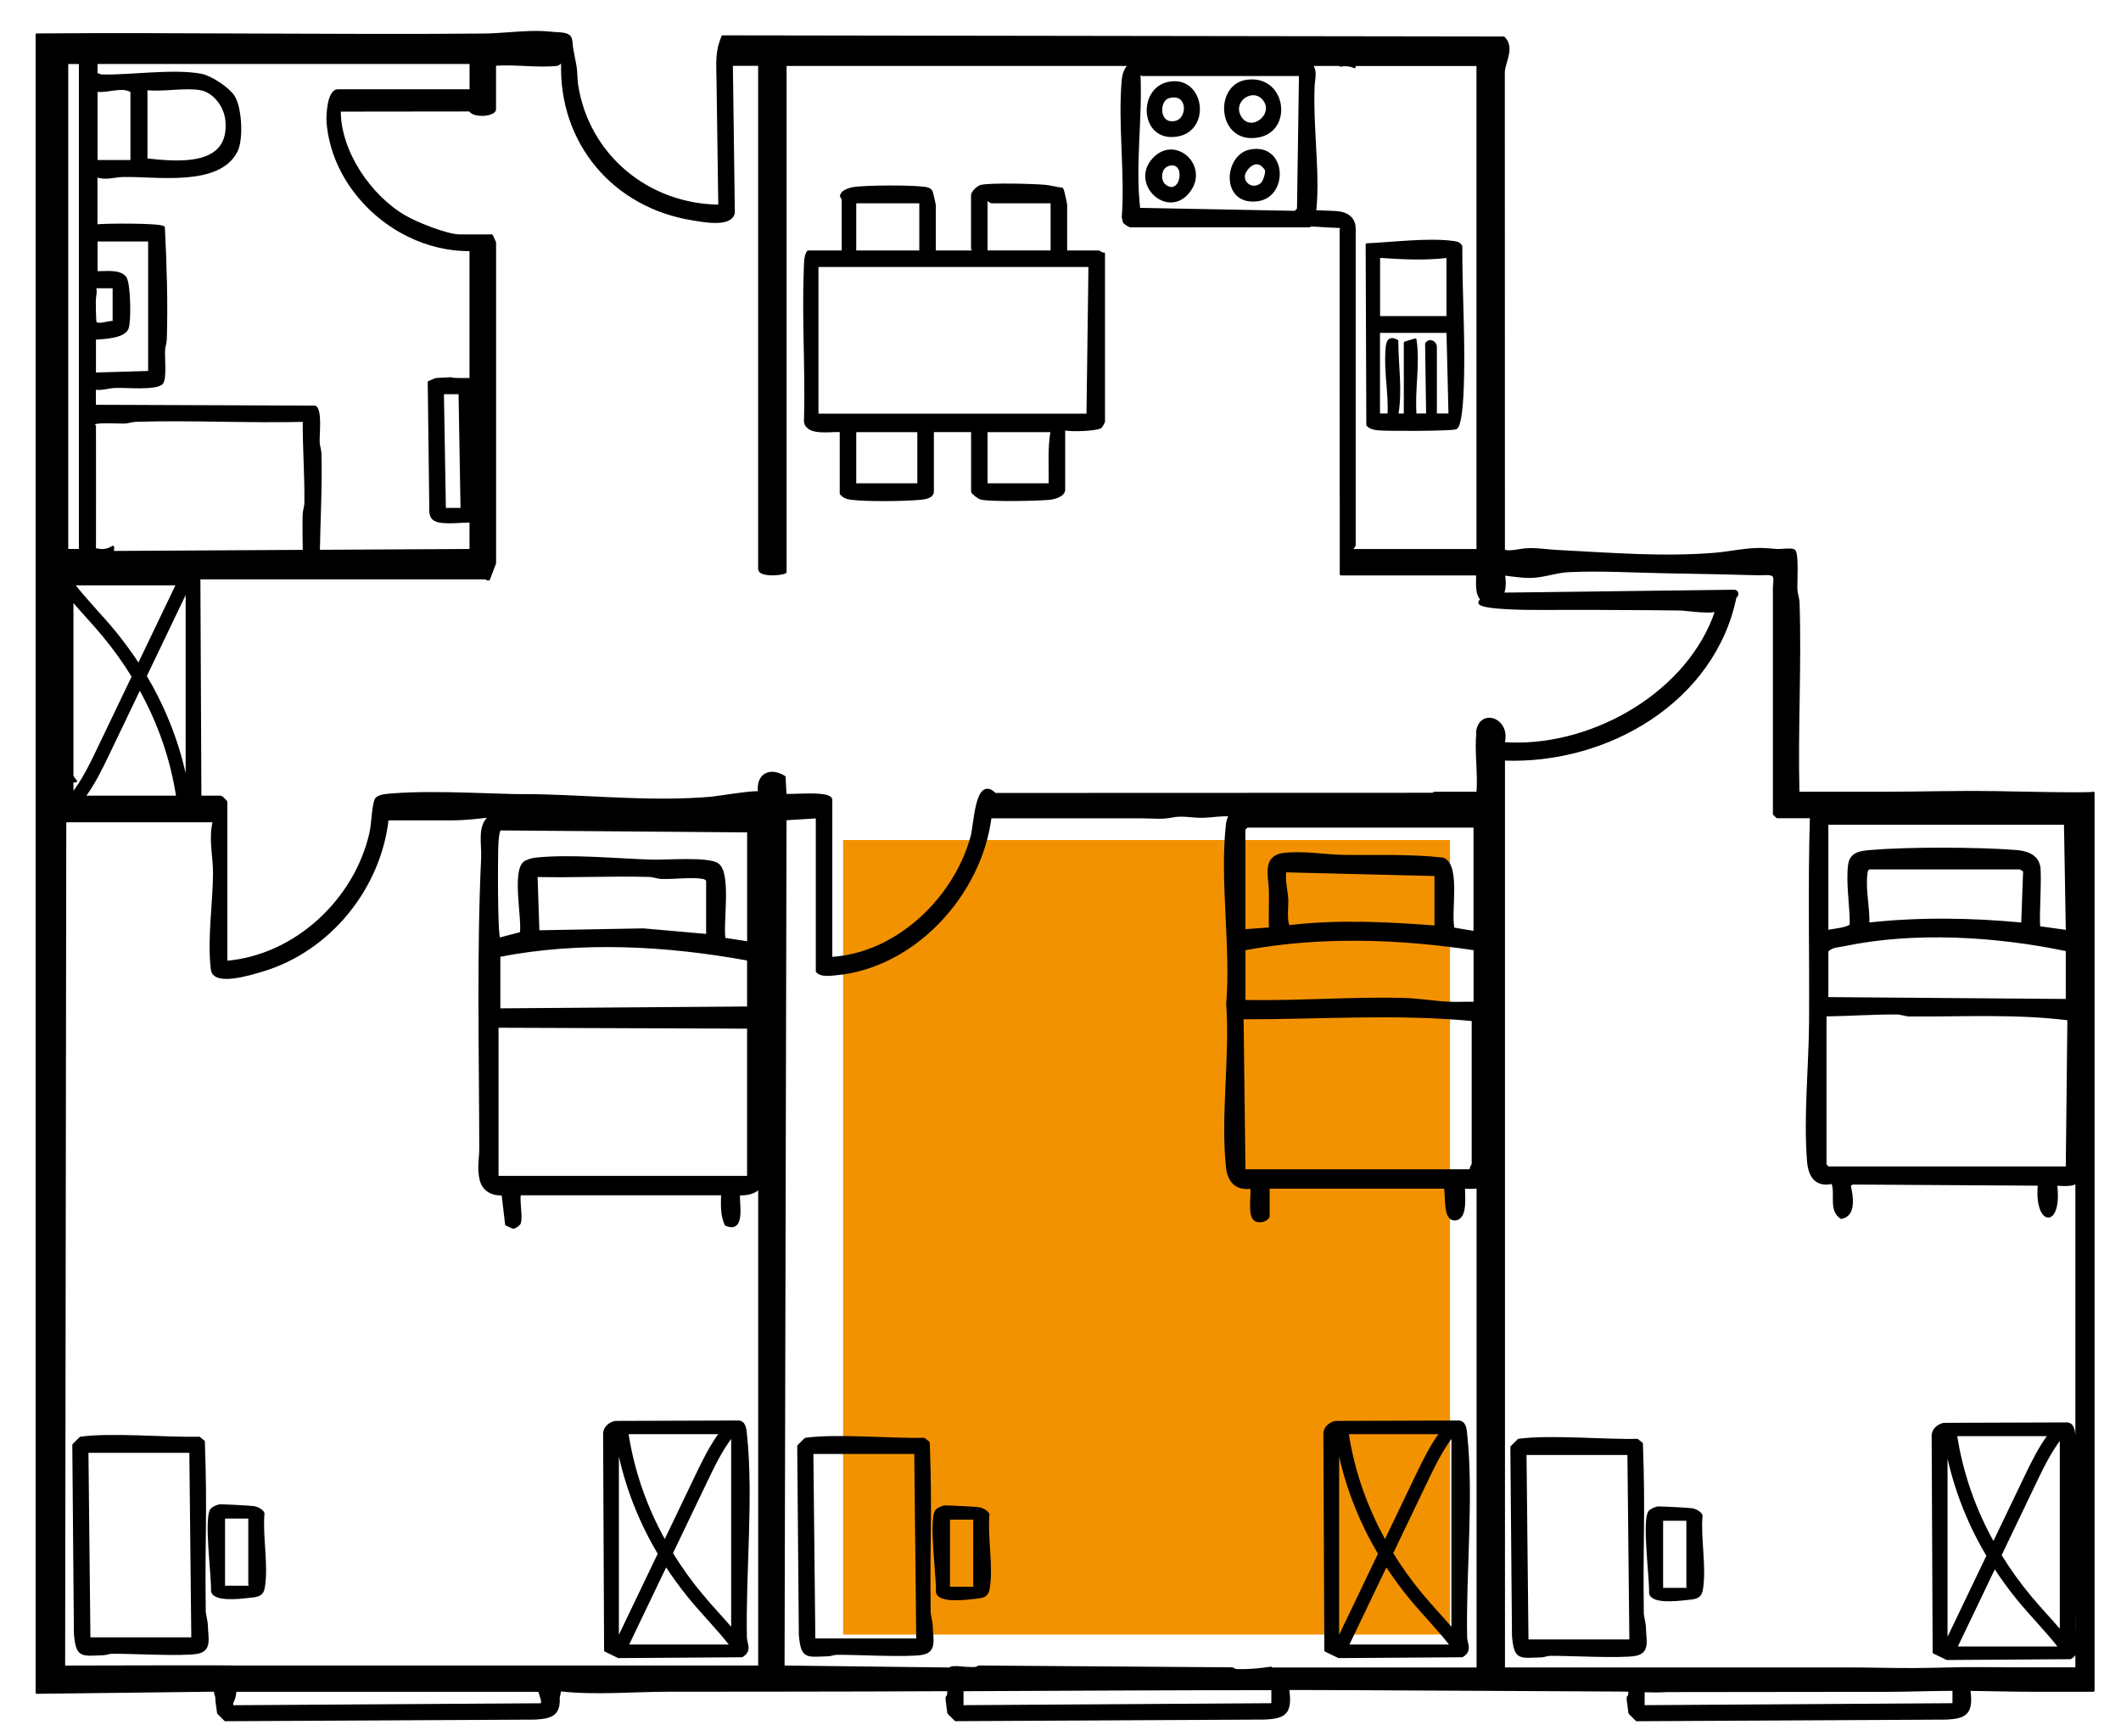
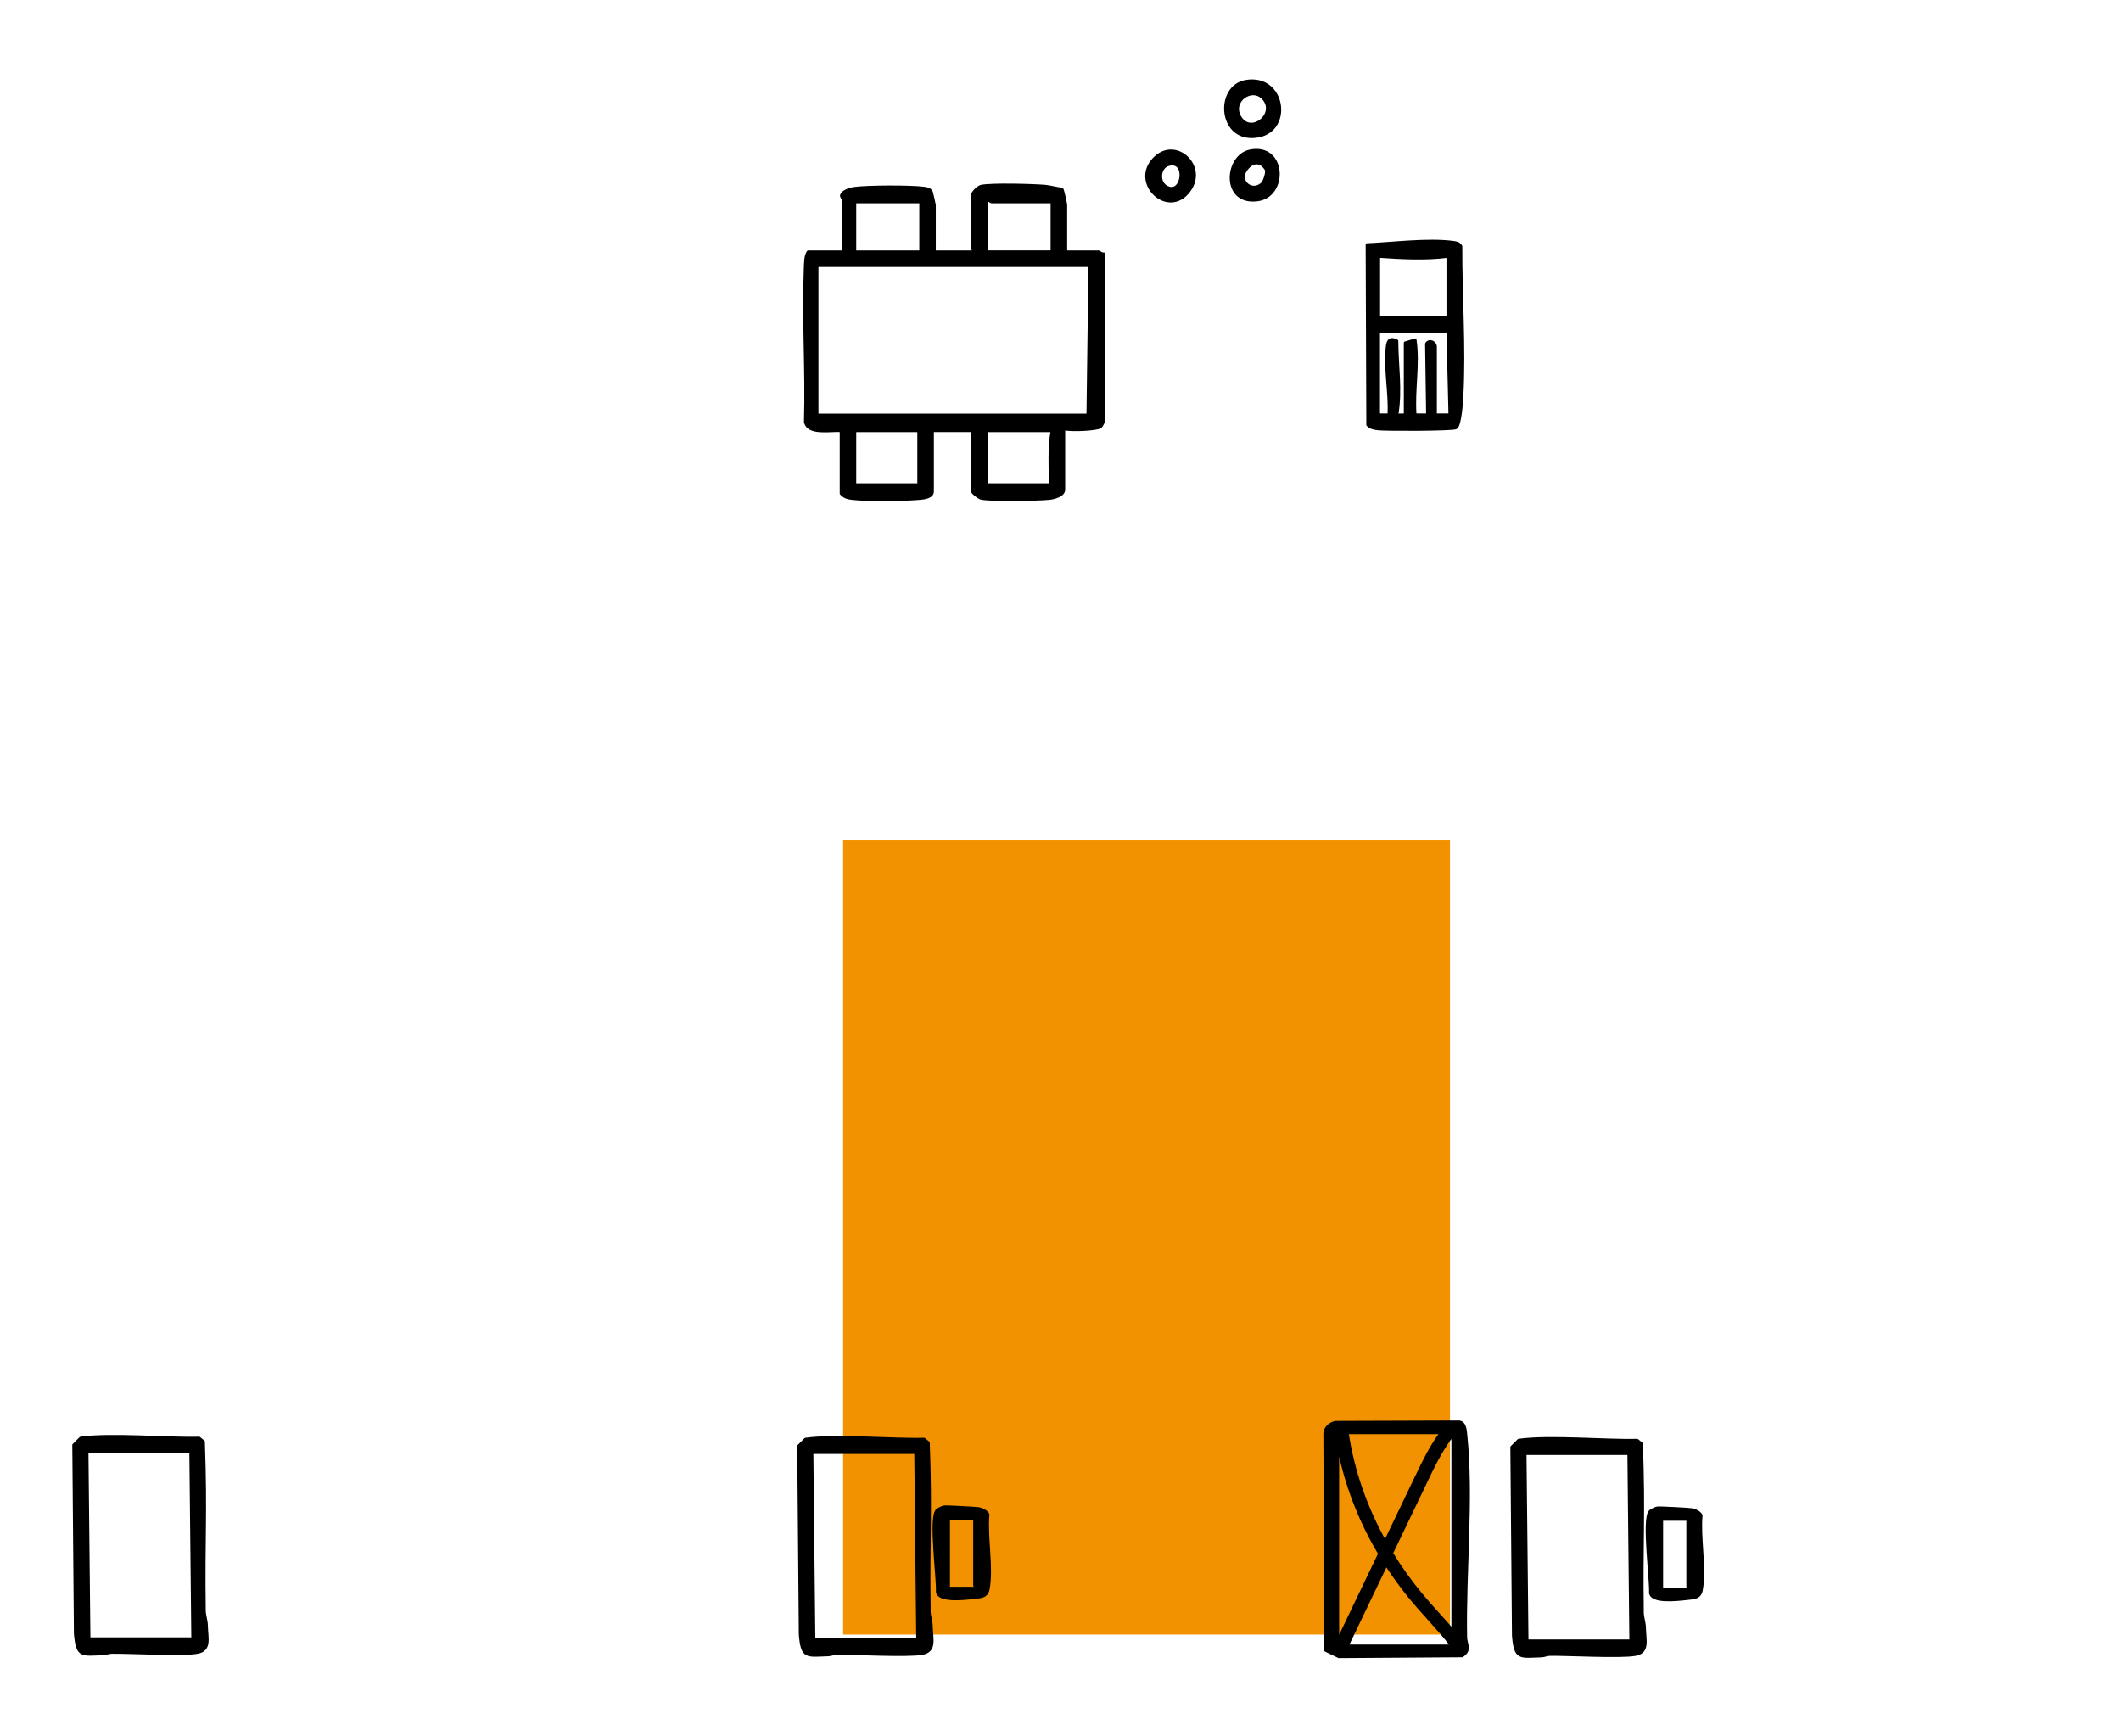
<svg xmlns="http://www.w3.org/2000/svg" id="Ebene_1" data-name="Ebene 1" viewBox="0 0 408.65 334.4">
  <rect x="162.44" y="161.83" width="116.93" height="153.07" style="fill: #f39200;" />
  <g>
    <path d="M211.69,48.5h-6.33v-9.01c0-.24-.6-2.99-.74-3.09-1.09-.1-2.21-.46-3.29-.55-2.43-.2-10.15-.41-12.26,0-.64.13-1.73,1.22-1.73,1.72v10.35c0,.12.49.29.38.58h-7.67v-9.01c0-.13-.51-2.36-.57-2.49-.3-.64-.9-.7-1.52-.78-2.55-.33-10.86-.31-13.4.05-.79.11-1.57.37-2.19.9l-.27.46c-.04.35.32.61.32.71v10.16h-6.71c-.57.68-.55,2.26-.59,3.24-.39,9.81.32,19.71.03,29.53.49,2.55,4.98,1.56,6.89,1.73v12.08c.59.68,1.24.87,2.1.97,3.07.36,9.91.28,13.06,0,.83-.07,2.48-.24,2.48-1.36v-11.69h7.67v11.69c0,.25,1.23,1.24,1.73,1.33,2.14.41,10.6.25,13.04.03.96-.09,2.86-.56,2.86-1.74v-11.69c1.15.4,6.46.16,7.09-.38.1-.09.58-.9.58-.96v-32.4c-.38.12-.83-.38-.96-.38ZM190.02,38.53c.41-.14.84.38.96.38h11.69v9.58h-12.65v-9.97ZM164.72,38.92h12.65v9.58h-12.65v-9.58ZM176.99,93.36h-12.27v-10.35h12.27v10.35ZM202.29,93.36h-12.27v-10.35h12.65c-.62,3.41-.32,6.9-.38,10.35ZM209.58,79.94h-52.14v-28.75h52.52l-.38,28.75Z" style="stroke: #000; stroke-linecap: round; stroke-linejoin: round; stroke-width: .5px;" />
    <path d="M265.45,82.65c1.61.18,14.32.16,15.06-.2.85-.41,1.12-4.99,1.19-6.24.5-9.51-.25-19.23-.21-28.75-.36-.65-.88-.71-1.55-.8-4.9-.63-11.59.24-16.57.46l.13,34.74c.52.58,1.22.7,1.95.78ZM265.65,49.42c4.46.29,8.84.56,13.29,0v11.73h-13.29v-11.73ZM265.65,63.88h13.29l.39,16.03h-2.74v-13.1c0-.84-1.14-1.51-1.77-.59l.2,13.69h-2.35c-.36-4.86.71-9.68,0-14.46l-1.95.59v13.88h-1.56c.83-4.8.01-9.43,0-14.24-1.77-.93-1.88.48-1.98,1.9-.28,4.13.6,8.21.41,12.33h-1.96v-16.03Z" style="stroke: #000; stroke-linecap: round; stroke-linejoin: round; stroke-width: .5px;" />
    <path d="M316.46,310.55c-.19-14.24.34-18.21-.17-32.42l-.85-.69c-5.98.17-16.91-.84-22.85,0l-1.34,1.34.31,36.34c.38,4.61,1.27,4.04,5.44,3.92.46-.01,1.02-.27,1.63-.29,3.17-.06,13.73.54,16.49,0,2.59-.5,1.79-2.8,1.75-5.18-.02-1.01-.4-1.94-.42-3.03ZM294.24,316.09l-.38-36.04h19.94l.38,36.04h-19.94Z" style="stroke: #000; stroke-linecap: round; stroke-linejoin: round; stroke-width: .5px;" />
    <path d="M327.78,291.96c-.19-.54-1.11-1.02-1.73-1.14-.52-.1-6.33-.41-6.73-.34-.41.07-1.23.46-1.46.74-1.32,1.59.25,13,.11,15.67.31,1.86,5.08,1.32,6.9,1.12,1.61-.18,2.68-.15,2.96-1.73.76-4.2-.45-9.95-.05-14.33ZM325.55,306.15h-5.37v-13.43h4.98v12.94c0,.1.49.25.38.49Z" style="stroke: #000; stroke-linecap: round; stroke-linejoin: round; stroke-width: .5px;" />
    <path d="M179.06,310.35c-.19-14.24.34-18.21-.17-32.42l-.85-.69c-5.98.17-16.91-.84-22.85,0l-1.34,1.34.31,36.33c.38,4.61,1.27,4.04,5.44,3.92.46-.01,1.02-.27,1.63-.28,3.17-.06,13.73.54,16.49,0,2.59-.5,1.79-2.8,1.75-5.18-.02-1.01-.4-1.94-.42-3.03ZM156.84,315.89l-.38-36.04h19.94l.38,36.04h-19.94Z" style="stroke: #000; stroke-linecap: round; stroke-linejoin: round; stroke-width: .5px;" />
    <path d="M190.38,291.76c-.19-.54-1.11-1.02-1.73-1.14-.52-.1-6.33-.41-6.73-.34-.41.07-1.23.46-1.46.74-1.32,1.59.25,13,.11,15.67.31,1.86,5.08,1.33,6.9,1.12,1.61-.18,2.68-.15,2.96-1.73.76-4.2-.45-9.95-.05-14.33ZM188.15,305.94h-5.37v-13.43h4.98v12.94c0,.1.49.25.38.49Z" style="stroke: #000; stroke-linecap: round; stroke-linejoin: round; stroke-width: .5px;" />
    <path d="M39.39,310.14c-.19-14.24.34-18.21-.17-32.42l-.85-.69c-5.98.17-16.91-.84-22.85,0l-1.34,1.34.31,36.34c.38,4.61,1.27,4.04,5.44,3.92.46-.01,1.02-.27,1.63-.28,3.17-.06,13.73.54,16.49,0,2.59-.5,1.79-2.8,1.75-5.18-.02-1.01-.4-1.94-.42-3.03ZM17.17,315.68l-.38-36.04h19.94l.38,36.04h-19.94Z" style="stroke: #000; stroke-linecap: round; stroke-linejoin: round; stroke-width: .5px;" />
-     <path d="M50.71,291.55c-.19-.54-1.11-1.02-1.73-1.14-.52-.1-6.33-.41-6.73-.34-.41.07-1.23.46-1.46.74-1.32,1.59.25,13,.11,15.67.31,1.86,5.08,1.33,6.9,1.12,1.61-.18,2.68-.15,2.96-1.73.76-4.2-.45-9.95-.05-14.33ZM48.48,305.73h-5.37v-13.43h4.98v12.94c0,.1.49.25.38.49Z" style="stroke: #000; stroke-linecap: round; stroke-linejoin: round; stroke-width: .5px;" />
-     <path d="M143.68,276.48c-.1-.96-.15-2.7-1.63-2.57l-23.52.08c-1.21.27-2.05,1.15-2.08,2.19l.19,41.78,2.53,1.22,23.77-.16c1.78-1.1.73-2.28.71-3.61-.24-12.4,1.29-26.88.03-38.94ZM138.86,276.04c-1.9,2.56-3.26,5.35-4.6,8.14-1.74,3.63-3.48,7.26-5.22,10.89-.31.66-.63,1.31-.94,1.97-3.73-6.63-6.18-13.75-7.28-21h18.04ZM118.99,316.04v-37.91c1.23,6.68,3.55,13.18,6.95,19.34.34.62.7,1.23,1.06,1.85-2.67,5.57-5.34,11.14-8.01,16.72ZM120.83,317.07s0,0,0-.01c2.49-5.2,4.99-10.41,7.48-15.61,1.34,2.07,2.8,4.08,4.37,6.03,2.64,3.26,5.7,6.28,8.25,9.59h-20.11ZM141.12,314.06c-1.96-2.31-4.09-4.52-6.02-6.85-2.12-2.55-4.03-5.22-5.72-7.98.5-1.04.99-2.07,1.49-3.11,1.65-3.44,3.3-6.89,4.95-10.33,1.54-3.21,3.04-6.42,5.3-9.33v37.6Z" style="stroke: #000; stroke-linecap: round; stroke-linejoin: round; stroke-width: .5px;" />
    <path d="M282.45,276.48c-.1-.96-.15-2.7-1.63-2.57l-23.52.08c-1.21.27-2.05,1.15-2.08,2.19l.19,41.78,2.53,1.22,23.77-.16c1.78-1.1.73-2.28.71-3.61-.24-12.4,1.29-26.88.03-38.94ZM277.63,276.04c-1.9,2.56-3.26,5.35-4.6,8.14-1.74,3.63-3.48,7.26-5.22,10.89-.31.66-.63,1.31-.94,1.97-3.73-6.63-6.18-13.75-7.28-21h18.04ZM257.76,316.04v-37.91c1.23,6.68,3.55,13.18,6.95,19.34.34.62.7,1.23,1.06,1.85-2.67,5.57-5.34,11.14-8.01,16.72ZM259.6,317.07s0,0,0-.01c2.49-5.2,4.99-10.41,7.48-15.61,1.34,2.07,2.8,4.08,4.37,6.03,2.64,3.26,5.7,6.28,8.25,9.59h-20.11ZM279.89,314.06c-1.96-2.31-4.09-4.52-6.02-6.85-2.12-2.55-4.03-5.22-5.72-7.98.5-1.04.99-2.07,1.49-3.11,1.65-3.44,3.3-6.89,4.95-10.33,1.54-3.21,3.04-6.42,5.3-9.33v37.6Z" style="stroke: #000; stroke-linecap: round; stroke-linejoin: round; stroke-width: .5px;" />
    <path d="M242.58,26.2c6.39-1.3,4.87-11.76-2.5-10.56-6.02.98-5.24,12.14,2.5,10.56ZM243.51,19.12c2.39,2.97-2.44,6.76-4.51,3.56-2.06-3.18,2.35-6.24,4.51-3.56Z" style="stroke: #000; stroke-linecap: round; stroke-linejoin: round; stroke-width: .5px;" />
-     <path d="M225.73,26.15c7.62-.04,6.4-11.57-.61-10.13-5.43,1.11-5.24,10.16.61,10.13ZM225.1,18.7c4.02-1.23,4.12,4.26,1.37,4.84-3.46.73-3.47-4.2-1.37-4.84Z" style="stroke: #000; stroke-linecap: round; stroke-linejoin: round; stroke-width: .5px;" />
    <path d="M240.84,29.06c-4.79.97-5.43,10.33,1.41,9.47,5.83-.74,5.42-10.85-1.41-9.47ZM243.15,35.39c-1.92,1.76-4.58-.44-3.15-2.56,1.15-1.71,2.81-2.03,3.96-.13.18.63-.39,2.31-.81,2.7Z" style="stroke: #000; stroke-linecap: round; stroke-linejoin: round; stroke-width: .5px;" />
    <path d="M229.22,36.62c3.24-4.62-2.51-10.02-6.55-6.36-5.25,4.75,2.46,12.19,6.55,6.36ZM225.11,31.73c3.79-1.11,2.71,6.26-.49,4.17-1.53-1-1.18-3.68.49-4.17Z" style="stroke: #000; stroke-linecap: round; stroke-linejoin: round; stroke-width: .5px;" />
-     <path d="M383.93,152.66c-6.97-.12-13.95.12-20.92.12-5.02,0-10.03,0-15.05,0h-1.51c-.32-12.18.42-24.45.02-36.63-.03-.91-.37-1.74-.42-2.65-.06-1.24.33-6.97-.42-7.44-.49-.31-2.47,0-3.12-.04-1.11-.07-2.21-.2-3.32-.21-2.86-.02-5.74.66-8.59.91-10.2.87-20.51-.02-30.71-.53-2.09-.12-4.01-.47-6.09-.3-.76.06-3.48.73-4.1.12l-.02-92.23c.21-2.06,1.91-4.73.02-6.5l-150.47-.22s-.4,1.14-.42,1.2c-.75,2.14-.54,4.93-.51,7.18l.13,9.13c.07,4.99.14,9.99.21,14.98,0,0,0,.12,0,.12-13.73-.09-25.38-9.63-27.5-23.3-.19-1.26-.1-2.52-.34-3.78-.21-1.1-.42-2.21-.63-3.31-.12-.63-.02-1.85-.55-2.31-.75-.61-2.34-.48-3.25-.59-1.45-.17-2.91-.2-4.36-.15-2.93.09-5.85.45-8.79.48-27.8.25-58.32-.23-86.11-.02v319.37l34.3-.41c.08.51.19.96.34,1.34-.05.18,0,.76.32,3.01l1.34,1.34,59.72-.31c1.4-.12,3.32-.16,4.07-1.56.37-.69.44-1.57.39-2.5.15-.49.22-1.03.29-1.39,6.75.77,13.99.09,20.8.08,7.35,0,14.69-.01,22.04-.02,10.69,0,21.37-.04,32.06-.09-.07,2.91-.74-.72-.01,4.44l1.34,1.34,59.72-.31c1.4-.12,3.32-.16,4.07-1.56.55-1.03.44-2.49.26-3.89-.01-.08-.02-.16-.03-.24,1.17,0,2.34,0,3.51,0,3.24,0,6.48.02,9.72.03,2.32.01,4.63.04,6.95.04,6.08.03,12.16.06,18.24.09,5.75.03,11.5.06,17.26.09,2.95.01,5.9.03,8.85.05.45,0,.9.02,1.34.03-.09,2.71-.73-.76,0,4.34l1.34,1.34,59.72-.31c1.4-.12,3.32-.16,4.07-1.56.55-1.03.44-2.49.26-3.89,0-.03,0-.06-.01-.09,4.22.05,8.43.18,12.65.18,3.46,0,7.82,0,11.28,0v-172.91c-.01.32-17.86-.09-19.4-.12ZM392.81,166.78c-.47-2.07-2.59-2.64-4.39-2.78-7.37-.57-20.66-.62-27.99,0-2.05.18-3.84.38-4.12,2.69-.43,3.64.37,7.78.32,11.43-.28.83-3.65,1.06-4.61,1.3v-20.79h45.89l.36,20.79-5.36-.74c-.41-.43.32-10.08-.09-11.92ZM359.53,168.48c.06-.52.04-.92.56-1.24h29.04c.18.03.86.38.91.6l-.37,10.15c-9.87-.94-19.88-1.09-29.76,0,.14-3.11-.74-6.41-.38-9.52ZM355.18,182.06c13.65-2.88,29.52-1.89,43.08.96v9.68l-46.24-.36v-9.14c.79-.92,2.06-.91,3.16-1.14ZM365.48,195.19c.85,0,1.63.38,2.48.39,10.19.06,20.55-.53,30.61.75l-.31,28.63h-46.06l-.54-.54v-28.86c4.63-.05,9.17-.4,13.82-.37ZM258.29,12.6c.88-.18,1.84-.09,2.66.28v-.41h23.77v93.55h-24.15c-.15-.42.38-.84.38-.96v-61.08s-.02,0-.03,0c.07-.7-.25-1.48-.73-1.99-1.01-1.07-2.59-1.09-3.95-1.14-.97-.04-1.93-.08-2.9-.11.46-4.39.17-8.84-.06-13.23-.13-2.48-.26-4.96-.29-7.45-.01-1.19,0-2.39.05-3.58.05-1.14.43-2.28-.02-3.39-.09-.21-.21-.43-.34-.63h5.61v.13ZM219.47,14.02c.14-.19.49.38.57.38h30.48l-.38,25.89-.58.58-30.12-.58c-1.01-8.72.48-17.49.03-26.27ZM90.72,12.08v5.37h-23.59c-.67,0-1.35,0-2.02,0-1.84,0-2.03,4.78-1.95,6.04.09,1.31.33,2.64.64,3.92.64,2.58,1.71,5.04,3.1,7.29,2.81,4.54,6.94,8.26,11.73,10.63,3.74,1.85,7.9,2.87,12.08,2.79v25.11l-.48-.16c-5.98.07-.3-.35-6.23,0l-1.34.56.31,25.05c.12.59.16,1.39,1.56,1.71,1.03.23,2.49.19,3.89.11.3-.02.59-.03.87-.05.55-.07,1.03-.14,1.42-.23v.17c-.44,0-.92.03-1.42.06-.04,0-.07,0-.11.01.51-.02,1.02-.04,1.53-.06v5.61l-29.33.16c.1-6.26.48-12.52.3-18.8-.02-.73-.3-1.41-.34-2.15-.07-1.62.51-5.97-.61-6.83l-42.51-.16v-3.42c1.34.23,2.61-.25,3.87-.32,1.93-.11,7.95.52,9.08-.69.73-.77.31-4.96.38-6.29.04-.73.31-1.41.34-2.15.22-7.16-.02-14.4-.37-21.53-.4-.63-11.35-.56-12.99-.35v-9.62c1.82.7,3.42.03,5.11-.01,6.35-.16,18.53,1.98,21.9-4.78,1.13-2.27.84-8.44-.63-10.57-1.06-1.54-4.35-3.71-6.19-4.05-5.44-.99-13.41.27-19.08.15-.37,0-.72-.28-1.1-.29v-2.24h72.18ZM88.98,98.1h-3.32l-.38-22.41h3.32l.38,22.41ZM26.7,128.13c-1.34-2.07-2.8-4.08-4.37-6.03-2.64-3.26-5.7-6.28-8.25-9.59h20.11s0,0,0,.01c-2.49,5.2-4.99,10.41-7.48,15.61ZM26.92,132.53c3.73,6.63,6.18,13.75,7.28,21h-18.04c1.9-2.56,3.26-5.35,4.6-8.14,1.74-3.63,3.48-7.26,5.22-10.89.31-.66.63-1.31.94-1.97ZM19.92,122.36c2.12,2.55,4.03,5.22,5.72,7.98-.5,1.04-.99,2.08-1.49,3.11-1.65,3.44-3.3,6.89-4.95,10.33-1.54,3.21-3.04,6.42-5.3,9.33v-2.63h.7c-.29-.29-.52-.62-.7-1v-33.97c1.96,2.31,4.09,4.52,6.02,6.85ZM36.02,151.44c-1.23-6.68-3.55-13.18-6.95-19.34-.34-.62-.7-1.23-1.06-1.85,2.67-5.57,5.34-11.14,8.01-16.72v37.91ZM21.71,106.39l.03-1c-.91.61-2.04.79-3.09.49,0,.04,0,.08,0,.12h-.41c0-7.96.03-15.93,0-23.89,0-.08-.37-.25-.18-.47.41-.59,4.87-.25,5.93-.29.73-.03,1.41-.31,2.15-.34,10.79-.32,21.65.27,32.44.01-.04,5.24.37,10.44.32,15.69,0,.89-.32,1.63-.34,2.45-.06,2.34,0,4.68.02,7.02l-36.87.21ZM18.55,17.42c2.18.34,4.91-1.04,6.83.16v13.5h-6.83v-13.65ZM18.23,55.28h3.72s0,6.82,0,6.82c-.89-.19-3.02.82-3.59.02-.12-.17-.16-3.72-.15-4.21.02-.91.35-1.78.02-2.63ZM18.24,65.2c1.67-.14,5.55-.21,6.28-1.94.53-1.25.41-8.55-.37-9.71-1.04-1.54-4.01-.98-5.6-1.07v-6.21h10.24v25.44l-10.55.31v-6.83ZM28.16,30.76v-13.65c3.14.37,7.4-.5,10.39,0,2.78.46,4.86,3.38,5.12,6.05.9,9.22-9.2,8.28-15.51,7.6ZM12.9,12.08h2.55v93.93h-2.55V12.08ZM44.69,328.76v-.76c.32-.51.56-1.28.62-2.32h58.6s.38,1.23.58,1.86v.84l-59.81.38ZM45.32,321.11c-.47-.08-33.02.01-33.02.01l.22-162.96h28.75c-.91,3.34.05,6.76.02,10.18-.05,5.93-1.12,12.46-.42,18.41.37,3.12,7.59.8,9.77.15,12.84-3.86,22.52-15.83,23.99-29.11h12.33c2.57,0,5.12-.29,7.66-.6-2.55,1.71-1.53,5.34-1.67,8.15-.86,18.05-.39,37.67-.36,55.92,0,2.01-.47,3.74.07,6,.48,2.02,2.23,2.92,4.22,2.77l.69,5.85,1.29.58c.4.02,1.17-.61,1.25-.88.37-1.29-.27-4.06,0-5.56h39.07c-.03,2.05-.18,3.97.68,5.88,3.94,1.71,2-5.28,2.57-5.86,1.9.06,3.13-.44,3.9-1.29v92.36H45.32ZM96.15,194.51v-10.4c15.66-3.07,32.4-2.15,48.04.72v9.32l-48.04.36ZM144.19,197.92v28.86h-48.39v-29.04s48.39.18,48.39.18ZM103.32,168.7c7.22.17,14.48-.21,21.7-.01.85.02,1.63.36,2.48.39,2.3.09,5.85-.39,7.9-.01.4.07.67.18.9.54v10.58l-12.35-1.09-20.27.37-.36-10.76ZM139.53,180.89c-.5-3.07,1.16-12.56-1.25-14.34-1.74-1.29-9.89-.62-12.57-.69-6.85-.2-15.86-1.12-22.58-.38-.57.06-1.64.37-2.06.71-2.2,1.78-.22,10.77-.66,13.59l-4.25,1.12c-.58-.72-.5-16.29-.38-18.48.03-.48.16-2.58.6-2.69l47.82.38v21.51l-4.66-.72ZM100.27,156.56c.97-.07,1.95-.13,2.93-.13,1.49,0,2.97.08,4.44.18l-7.37-.05ZM245.2,328.37l-59.81.38v-3.19c19.94-.09,39.87-.2,59.81-.2v3.01ZM244.85,321.48c0-.05.01-.1.02-.15-2.14.33-4.3.52-6.47.47-.39,0-.71-.14-.94-.34l-48.88-.35c-.22.16-.49.26-.79.28-1.03.05-2.06-.06-3.09-.14-.07,0-.14-.02-.2-.03-.35,0-.71.02-1.06.03l-.51.24-32.02-.38.38-163.33,6.14-.38v29.71c.79.91,2.46.63,3.6.53,15.21-1.39,27.92-15.46,29.76-30.24h19.48c3.24,0,6.48,0,9.71,0,2.01,0,3.88.26,5.88-.16,1.95-.41,3.92.11,5.93.06,1.81-.05,3.54-.42,5.28-.25-.31.44-.52.97-.6,1.61-1.27,10.68.95,23.85.03,34.8.75,9.88-1.13,21.8-.02,31.53.31,2.7,1.87,4.19,4.66,3.76.2,1.45-.49,5.09.53,6.1.74.74,2.46.29,2.7-.54v-5.56h34.06c.42,1.52-.26,6.34,1.96,6.11,2.22-.22,1.56-4.55,1.63-6.11.76.02,1.8.1,2.72-.06v92.8h-39.87ZM283.44,225.51h-43.73l-.36-29.4c14.82.05,29.68-1.08,44.45.36v27.78c0,.19-.55.8-.36,1.25ZM279.32,193.24c-2.7-.1-5.9-.65-8.59-.73-10.35-.3-20.68.61-31.02.37v-10.04c14.64-2.73,29.79-2.21,44.45,0v10.4c-1.61-.04-3.23.06-4.84,0ZM247.97,173.34c-.11-1.8-.65-3.64-.38-5.54l29.04.72v10.04c-9.36-.72-18.81-1.19-28.16-.09-.91-.16-.44-4.13-.51-5.12ZM280.01,178.93c-.82-2.93,1.26-12.12-1.96-13.46-6.38-.73-12.77-.43-19.19-.53-3.71-.06-7.7-.82-11.46-.38-4.14.49-2.71,4.44-2.67,6.98.04,2.45-.06,4.92-.01,7.37l-5.02.36v-19.54l.54-.54h43.91v20.43l-4.15-.69ZM284.71,141.08c-.42,3.62.33,7.99,0,11.7h-8.24c-.14,0-.28.07-.41.2l-84.34.03c-3.65-3.59-3.78,5.69-4.5,8.29-3.32,11.91-14.42,22.57-27.11,23.3v-30.48c0-1.63-7.52-.74-8.82-.96l-.18-3.47c-2.87-1.75-5.31-.35-4.8,3.08-.07-.47-8.45.9-9.19.96-10.96.95-21.94-.18-32.91-.46-2.33-.06-4.67,0-7-.1-4.71-.14-9.4-.33-14.11-.33-2.65,0-5.29.07-7.93.29-.79.06-2.51.19-2.8,1.04-.51,1.5-.53,4.47-.95,6.33-2.92,12.91-14.49,23.77-27.87,24.85v-30.86c0-.07-.89-.96-.96-.96h-4.06c0-.05.02-.11.02-.16l-.19-41.78-.47-.23h55.7c.08,0,.28.32.58.2l1.16-3.07v-61.76s-.59-1.32-.59-1.32h-6.13c-2.49,0-8.27-2.33-10.55-3.64-6.73-3.84-12.73-12.58-12.65-20.52l25.14-.03c.71,1.34,4.77.96,4.77-.16v-8.63c3.83-.32,8.33.44,12.08,0,.16-.02.53-.53.96-.38-.49,15.48,9.96,27.79,25.22,30.18,1.96.31,7.25,1.37,7.75-1.25l-.38-28.55h5.37v97.19c0,1.29,4.04,1.1,4.98.58V12.46h66.35c-.76.71-1.17,1.81-1.27,2.89-.78,8.4.64,17.96,0,26.5l.22.93c.1.17,1.04.77,1.15.77,7.29,0,14.57-.02,21.86-.02.57,0,1.14,0,1.71.01,3.65.02,7.29,0,10.94,0,.11,0,.21-.07.31-.17.51.03,1.03.06,1.54.09.72.04,1.44.08,2.17.13.45.03.93.02,1.39.06.15.01.61,0,.72.11.12.13-.04.46-.04.63,0,.23,0,.45,0,.68,0,.74,0,1.47,0,2.21,0,1.07,0,2.14,0,3.2,0,1.35,0,2.69,0,4.04,0,1.57,0,3.15,0,4.72,0,1.75,0,3.49,0,5.24,0,1.87,0,3.73,0,5.6,0,1.93,0,3.86,0,5.79,0,1.94,0,3.89.01,5.83,0,1.9,0,3.81,0,5.71v5.43c.01,1.66.02,3.33.02,4.99,0,1.46,0,2.93,0,4.39,0,1.21,0,2.42,0,3.63,0,.9,0,1.81,0,2.71,0,.54,0,1.09,0,1.63,0,.02,0,.42,0,.42,0,0,26.26,0,26.26,0,.08,1.71-.36,3.65.96,5.01-.23-.01-.46.15-.52.38-.36,1.31,10.66,1.26,11.59,1.25,7.08-.03,14.17,0,21.25.05,1.95.01,3.9.05,5.85.06.82,0,6.74.89,7.02,0-.26.8-.49,1.45-.62,1.79-6.03,15.29-24.41,25.25-40.55,24.06,1.36-4.62-4.46-6.71-4.99-2.12ZM316.62,328.76v-3c1.51.04,3.02.07,4.54-.03,11.21,0,22.43-.04,33.64-.04,2.67,0,5.35,0,8.02,0,2.74,0,5.48-.07,8.22-.13,1.8-.04,3.59-.06,5.39-.07v2.88l-59.81.38ZM381.58,321.43c-4.29-.05-8.57.15-12.85.17-4.2.02-8.4-.12-12.61-.12-8.74,0-17.49-.01-26.23,0-2.92,0-5.83,0-8.74,0-3.46,0-6.92,0-10.38,0h-21.06v-175.21c20,.8,40.54-11.28,44.62-31.3.52-.2.46-1.12-.21-1.11-12.12.15-24.24.3-36.37.46-2.75.03-5.5.07-8.26.1.41-.91.48-2.25.21-3.81,1.67.19,3.34.48,5.03.48,2.55,0,4.98-.99,7.45-1.11,6.46-.31,13.06.13,19.53.23,5.72.08,11.43.22,17.15.37.9.03,2.63-.29,2.97.49.22.5,0,1.62,0,2.16v43.58l.58.57h6.55c-.4,13.1-.07,26.31-.16,39.45-.06,8.8-1.08,18.06-.39,26.88.23,2.9,1.53,4.83,4.67,4.1.84,2.25-.57,5.27,1.66,6.76,2.73-.46,2.04-4.17,1.59-6.21l.52-.41,36.03.22c-.77,7.92,4.25,8.46,3.22,0,1.9.12,3.17.14,4.01-.41v57.01c-.06-2.72-.2-5.37-.46-7.92-.1-.96-.15-2.7-1.63-2.57l-23.52.08c-1.21.27-2.05,1.15-2.08,2.19l.19,41.78,2.53,1.22,23.77-.16c1.78-1.1.73-2.28.71-3.61-.14-7.44.35-15.63.49-23.6v29.28c-6.18,0-12.37.03-18.55-.04ZM381.93,297.86c.34.62.7,1.23,1.06,1.85-2.67,5.57-5.34,11.14-8.01,16.72v-37.91c1.23,6.68,3.55,13.18,6.95,19.34ZM376.81,276.42h18.04c-1.9,2.56-3.26,5.35-4.6,8.14-1.74,3.63-3.48,7.26-5.22,10.89l-.94,1.97c-3.73-6.63-6.18-13.75-7.28-21ZM376.82,317.44c2.49-5.2,4.99-10.41,7.48-15.61,1.34,2.07,2.8,4.08,4.37,6.03,2.64,3.26,5.7,6.28,8.25,9.59h-20.11s0,0,0-.01ZM391.09,307.59c-2.12-2.55-4.03-5.22-5.72-7.98.5-1.04.99-2.07,1.49-3.11,1.65-3.44,3.3-6.89,4.95-10.33,1.54-3.21,3.04-6.42,5.3-9.33v37.6c-1.96-2.31-4.09-4.52-6.02-6.85Z" style="stroke: #000; stroke-linecap: round; stroke-linejoin: round; stroke-width: .5px;" />
  </g>
</svg>